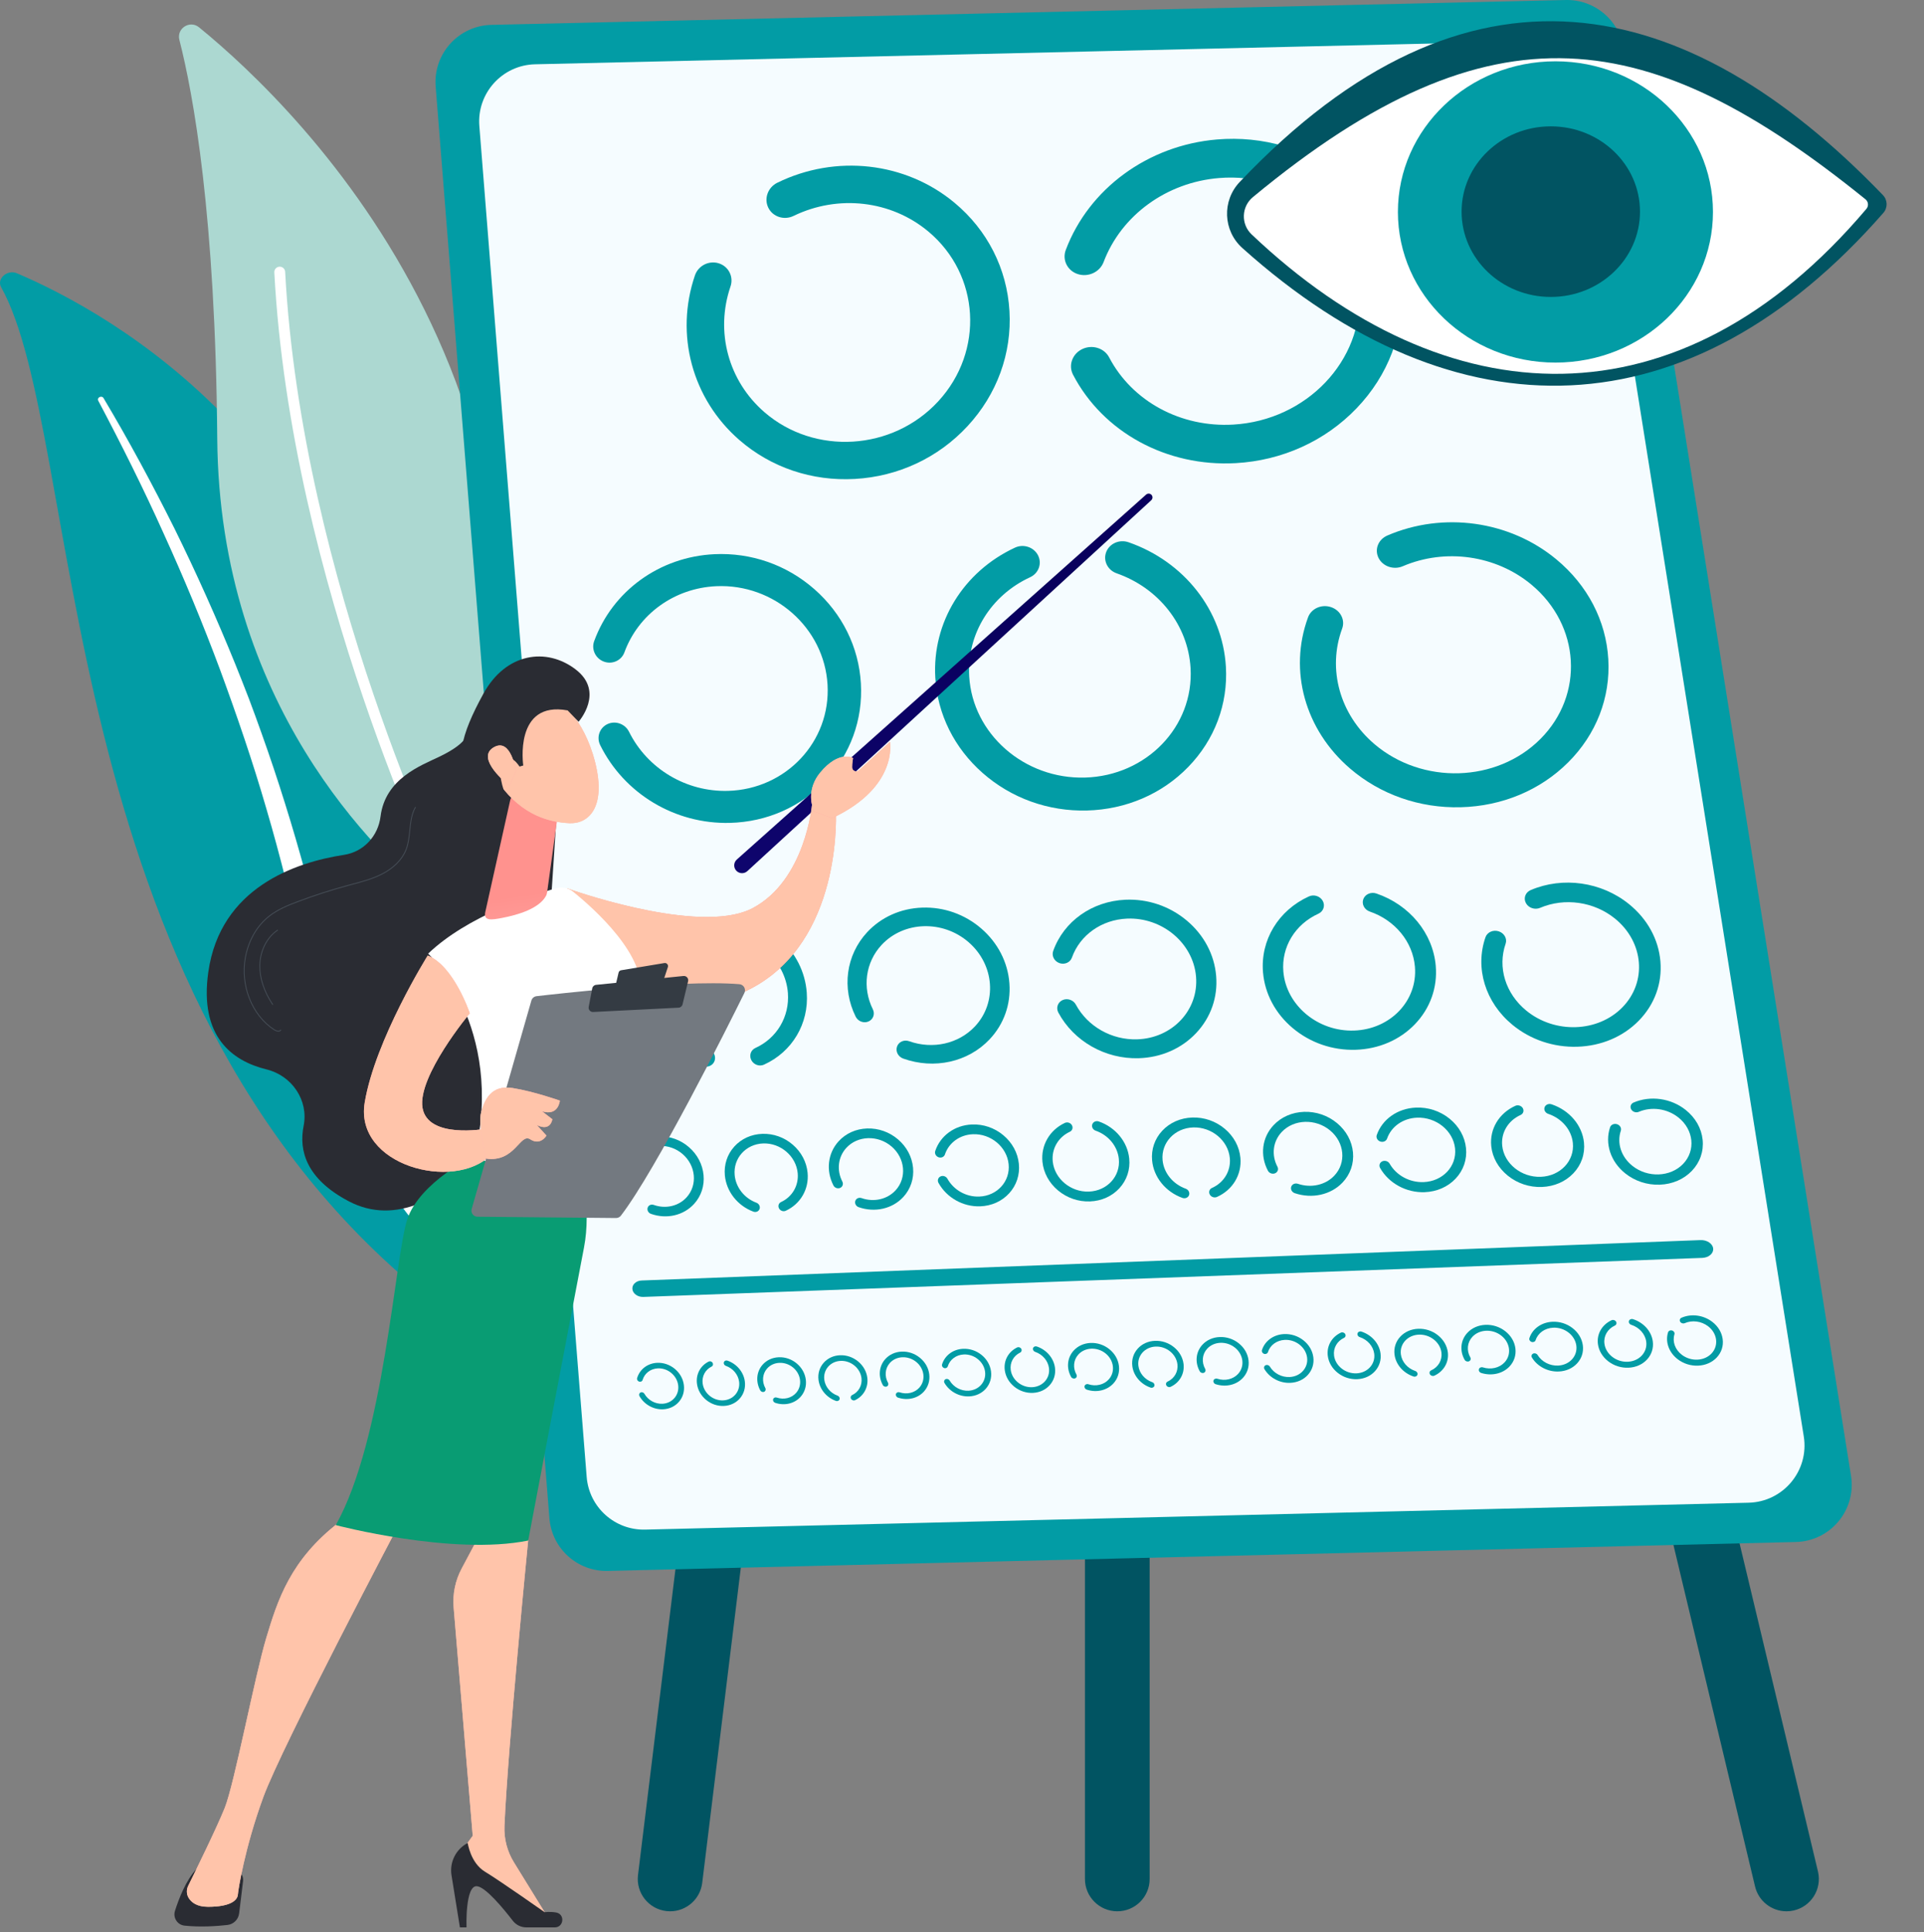
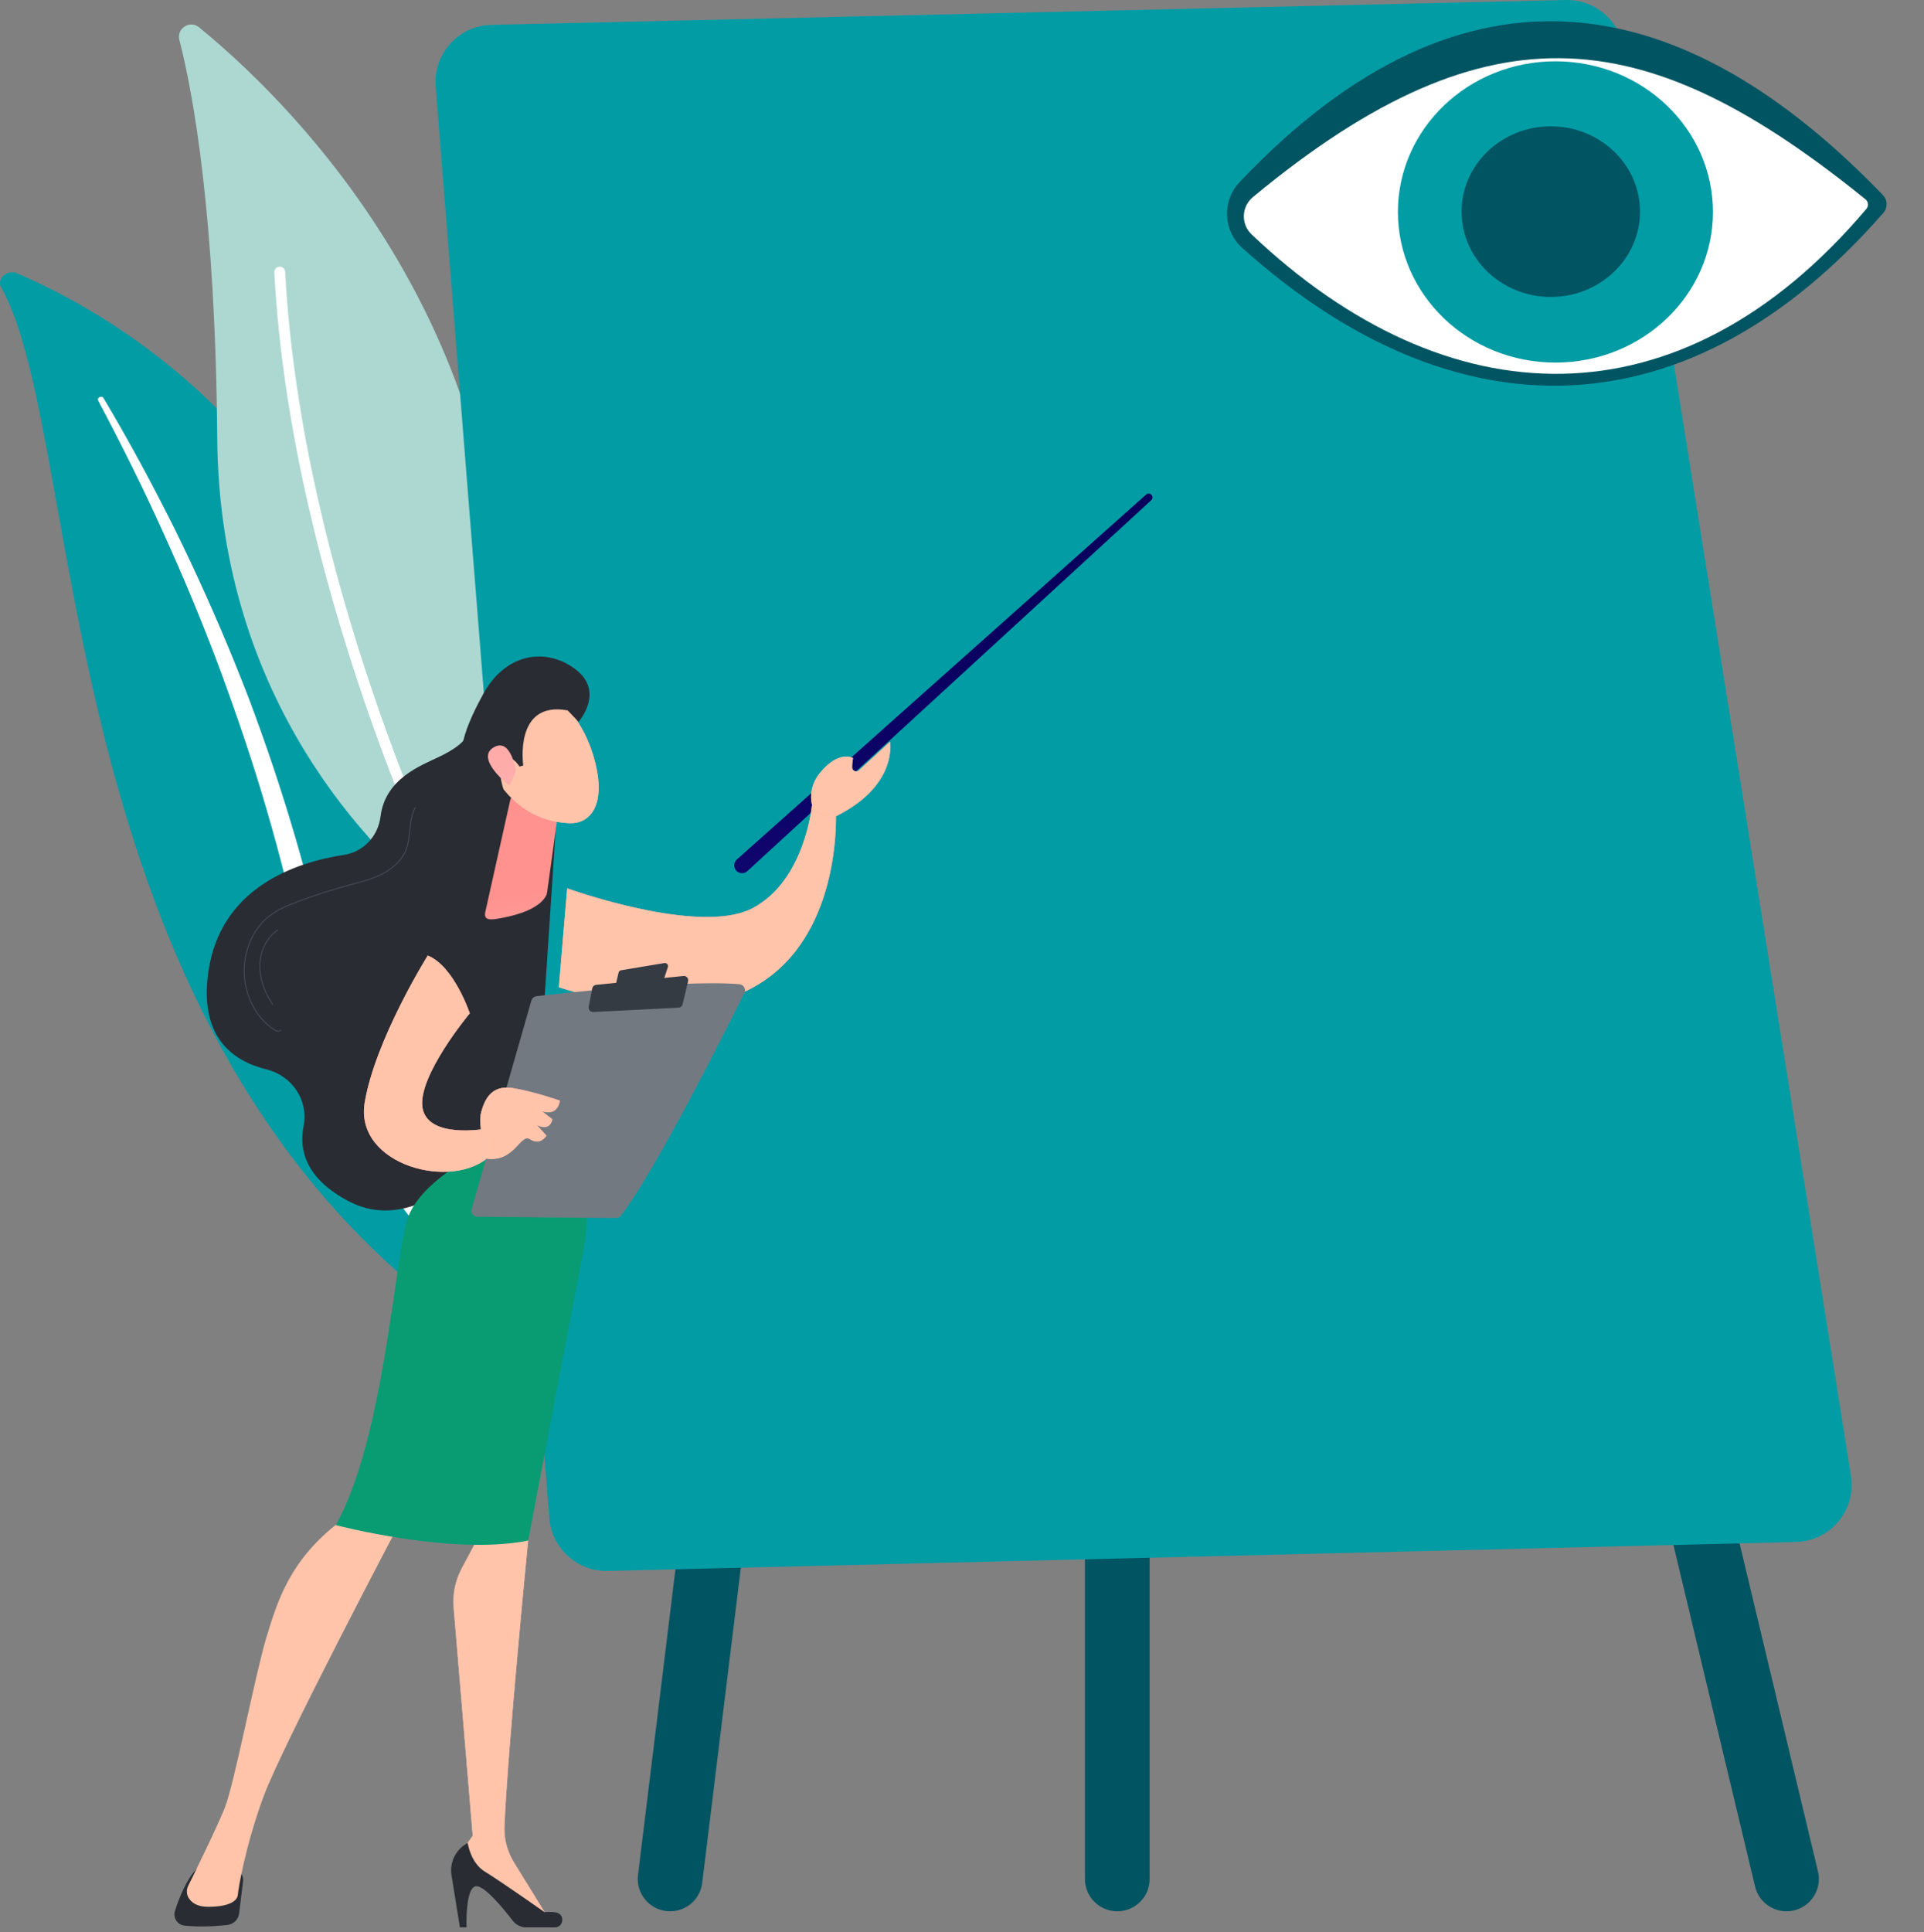
<svg xmlns="http://www.w3.org/2000/svg" width="245" height="246" viewBox="0 0 245 246" fill="none">
  <rect x="0" y="0" width="245" height="246" fill="#808080" stroke="none" />
  <g clip-path="url(#clip0_6865_478830)">
    <path d="M0.142 36.557C-0.453 35.492 0.938 34.274 2.151 34.79C14.466 40.036 45.426 57.434 51.564 101.534C59.265 156.864 77.658 172.605 97.029 179.879C97.029 179.879 73.484 180.58 54.041 164.831C6.301 126.163 10.725 55.499 0.142 36.557Z" fill="#029CA5" />
    <path d="M12.501 50.996C15.445 56.56 18.259 62.181 20.827 67.9C23.43 73.605 25.828 79.39 28.014 85.246C30.172 91.112 32.201 97.022 33.935 103.017C35.701 109.004 37.166 115.071 38.612 121.17C40.098 127.254 41.554 133.394 43.741 139.372C45.916 145.339 48.958 151.117 53.151 156.15C54.198 157.403 55.277 158.643 56.432 159.809C57.563 160.996 58.757 162.135 59.975 163.252C62.426 165.476 65.062 167.549 67.876 169.428C73.516 173.172 79.868 176.108 86.544 178.222C87.246 178.444 88.066 178.106 88.373 177.467C88.675 176.839 88.371 176.155 87.695 175.919L87.691 175.918C86.087 175.362 84.494 174.79 82.942 174.155C82.158 173.849 81.394 173.512 80.622 173.188C79.868 172.838 79.095 172.515 78.356 172.143C75.365 170.704 72.511 169.073 69.823 167.254C64.432 163.645 59.689 159.262 55.673 154.461C53.697 152.038 51.938 149.476 50.42 146.787C48.904 144.098 47.63 141.285 46.544 138.393C44.369 132.606 42.87 126.543 41.334 120.472C39.79 114.401 38.189 108.314 36.3 102.314C35.366 99.312 34.369 96.328 33.309 93.366C32.79 91.882 32.237 90.409 31.688 88.936C31.121 87.468 30.546 86.004 29.957 84.545C27.587 78.713 25.01 72.964 22.224 67.307C19.406 61.665 16.414 56.102 13.173 50.668C13.08 50.513 12.856 50.463 12.673 50.557C12.495 50.649 12.42 50.843 12.501 50.996Z" fill="white" />
    <path d="M59.534 113.622C59.037 115.32 56.965 115.959 55.582 114.853C47.949 108.756 27.93 89.564 27.664 55.858C27.44 27.395 24.611 11.982 22.841 5.074C22.467 3.613 24.177 2.524 25.346 3.478C38.247 13.994 77.57 52.085 59.534 113.622Z" fill="#ACD8D1" />
    <path d="M57.142 113.786C57.108 113.812 57.069 113.836 57.029 113.856C56.686 114.024 56.272 113.882 56.103 113.539C55.913 113.151 37.031 74.243 34.931 34.681C34.911 34.3 35.203 33.975 35.585 33.954C35.966 33.934 36.292 34.226 36.312 34.608C38.398 73.882 57.157 112.546 57.346 112.932C57.493 113.233 57.401 113.591 57.142 113.786Z" fill="white" />
    <path d="M85.336 243.345C85.179 243.345 85.02 243.336 84.861 243.318C82.6 243.059 80.979 241.017 81.238 238.758L107.098 27.628C107.357 25.371 109.404 23.753 111.66 24.009C113.921 24.268 115.542 26.31 115.283 28.569L89.423 239.699C89.182 241.797 87.401 243.345 85.336 243.345Z" fill="#015462" />
    <path d="M227.489 243.346C225.603 243.346 223.902 242.044 223.473 240.129L173.015 28.998C172.517 26.78 173.914 24.579 176.134 24.081C178.349 23.588 180.557 24.979 181.055 27.197L231.511 238.328C232.009 240.546 230.613 242.747 228.393 243.245C228.09 243.312 227.787 243.346 227.489 243.346Z" fill="#015462" />
    <path d="M142.276 243.345C140.001 243.345 138.156 241.501 138.156 239.229V141.978C138.156 139.706 140.001 137.862 142.276 137.862C144.551 137.862 146.395 139.706 146.395 141.978V239.229C146.395 241.502 144.551 243.345 142.276 243.345Z" fill="#015462" />
    <path d="M55.477 11.025L69.961 193.306C70.267 197.161 73.536 200.105 77.406 200.011L228.685 196.325C233.095 196.217 236.4 192.251 235.707 187.898L206.745 6.138C206.172 2.539 203.024 -0.083 199.377 0.002L62.575 3.167C58.389 3.264 55.145 6.855 55.477 11.025Z" fill="#029CA5" />
-     <path d="M68.137 8.184L194.998 5.25C198.645 5.165 201.792 7.787 202.366 11.386L229.693 182.897C230.386 187.25 227.081 191.216 222.671 191.324L82.152 194.748C78.282 194.842 75.013 191.899 74.707 188.043L61.039 16.042C60.708 11.872 63.951 8.281 68.137 8.184Z" fill="#F5FCFF" />
    <path d="M157.353 58.966C163.26 58.637 168.733 56.163 172.742 51.986C176.775 47.783 178.826 42.379 178.499 36.789C178.172 31.2 175.508 26.128 171.02 22.526C166.558 18.945 160.843 17.259 154.946 17.76C146.166 18.506 138.648 24.035 135.715 31.823C135.236 33.094 135.922 34.47 137.249 34.897C138.578 35.326 140.048 34.641 140.531 33.365C142.78 27.418 148.533 23.214 155.234 22.668C164.529 21.911 172.598 28.411 173.111 37.168C173.623 45.925 166.376 53.505 157.067 54.057C150.357 54.455 144.161 51.09 141.239 45.506C140.612 44.309 139.075 43.836 137.806 44.447C136.54 45.058 136.02 46.518 136.642 47.712C140.456 55.026 148.557 59.458 157.353 58.966Z" fill="#029CA5" />
    <path d="M94.148 56.02C98.175 59.519 103.394 61.287 108.861 60.978C114.372 60.668 119.471 58.287 123.203 54.259C126.955 50.208 128.858 44.995 128.543 39.598C128.228 34.202 125.737 29.301 121.545 25.813C115.283 20.603 106.42 19.63 98.99 23.262C97.782 23.853 97.264 25.275 97.832 26.44C98.4 27.606 99.843 28.076 101.054 27.489C106.724 24.739 113.467 25.505 118.219 29.48C124.789 34.975 125.357 44.714 119.479 51.093C113.653 57.414 103.724 57.997 97.352 52.487C92.741 48.502 91.05 42.23 93.022 36.474C93.447 35.236 92.775 33.913 91.521 33.523C90.271 33.134 88.916 33.822 88.494 35.057C85.924 42.588 88.131 50.791 94.148 56.02Z" fill="#029CA5" />
    <path d="M119.099 86.269C119.37 90.918 121.508 95.229 125.132 98.419C128.772 101.623 133.485 103.322 138.415 103.193C143.375 103.062 147.959 101.097 151.31 97.647C154.675 94.183 156.382 89.648 156.104 84.891C155.687 77.734 150.801 71.505 143.707 69.039C142.551 68.637 141.278 69.197 140.861 70.289C140.445 71.38 141.041 72.591 142.194 72.995C147.583 74.883 151.288 79.622 151.605 85.059C152.04 92.519 145.982 98.773 138.17 98.999C130.433 99.222 123.845 93.439 123.418 86.109C123.106 80.766 126.142 75.818 131.178 73.491C132.264 72.989 132.712 71.737 132.176 70.695C131.641 69.655 130.327 69.221 129.244 69.725C122.656 72.789 118.691 79.275 119.099 86.269Z" fill="#029CA5" />
    <path d="M92.955 104.769C97.638 104.648 101.962 102.743 105.119 99.395C108.29 96.033 109.893 91.631 109.624 87.01C109.355 82.389 107.246 78.125 103.699 75.011C100.166 71.912 95.64 70.335 90.964 70.56C83.981 70.895 77.991 75.247 75.66 81.631C75.279 82.675 75.83 83.839 76.892 84.234C77.955 84.63 79.128 84.104 79.511 83.059C81.296 78.188 85.874 74.877 91.201 74.635C98.568 74.3 104.956 79.921 105.378 87.167C105.8 94.413 100.092 100.482 92.717 100.693C87.386 100.846 82.442 97.888 80.1 93.168C79.597 92.156 78.368 91.719 77.355 92.191C76.344 92.663 75.93 93.863 76.43 94.874C79.492 101.059 85.962 104.951 92.955 104.769Z" fill="#029CA5" />
    <path d="M171.937 97.867C175.788 101.164 180.781 102.912 186.008 102.777C191.267 102.642 196.132 100.617 199.691 97.062C203.267 93.492 205.084 88.821 204.798 83.921C204.511 79.022 202.155 74.504 198.178 71.212C192.229 66.286 183.775 65.118 176.659 68.183C175.5 68.683 175.001 69.961 175.543 71.039C176.085 72.118 177.464 72.591 178.626 72.093C184.053 69.771 190.488 70.679 195.007 74.434C201.244 79.618 201.762 88.465 196.156 94.085C190.59 99.665 181.106 99.927 175.019 94.737C170.609 90.976 169.001 85.213 170.908 80.027C171.319 78.911 170.677 77.687 169.475 77.294C168.275 76.901 166.972 77.486 166.564 78.6C164.073 85.389 166.173 92.933 171.937 97.867Z" fill="#029CA5" />
    <path d="M160.831 123.798C161.06 126.521 162.404 129.043 164.621 130.902C166.845 132.767 169.683 133.746 172.616 133.656C175.561 133.566 178.249 132.408 180.181 130.395C182.118 128.376 183.058 125.742 182.827 122.983C182.478 118.83 179.505 115.208 175.272 113.761C174.581 113.525 173.833 113.848 173.601 114.483C173.37 115.117 173.741 115.823 174.431 116.06C177.651 117.165 179.91 119.922 180.175 123.081C180.538 127.413 177.044 131.061 172.411 131.21C167.803 131.359 163.78 127.991 163.421 123.702C163.159 120.577 164.906 117.685 167.883 116.332C168.524 116.041 168.773 115.311 168.439 114.703C168.105 114.094 167.315 113.839 166.674 114.131C162.775 115.909 160.487 119.701 160.831 123.798Z" fill="#029CA5" />
    <path d="M145.011 134.73C147.857 134.643 150.452 133.507 152.316 131.529C154.186 129.546 155.091 126.959 154.863 124.246C154.635 121.533 153.302 119.028 151.114 117.196C148.93 115.367 146.161 114.431 143.318 114.553C139.061 114.738 135.454 117.302 134.112 121.079C133.892 121.697 134.247 122.387 134.904 122.621C135.562 122.855 136.275 122.544 136.495 121.925C137.52 119.045 140.274 117.093 143.52 116.957C147.995 116.77 151.944 120.082 152.302 124.341C152.659 128.599 149.288 132.182 144.81 132.326C141.562 132.43 138.498 130.694 136.998 127.906C136.676 127.308 135.917 127.051 135.301 127.332C134.687 127.612 134.449 128.325 134.77 128.922C136.734 132.578 140.749 134.86 145.011 134.73Z" fill="#029CA5" />
    <path d="M192.582 130.47C194.88 132.366 197.816 133.361 200.852 133.268C203.899 133.175 206.683 131.998 208.685 129.949C210.693 127.894 211.671 125.214 211.435 122.406C211.199 119.598 209.778 117.007 207.438 115.112C203.93 112.271 199.01 111.577 194.913 113.326C194.243 113.612 193.971 114.349 194.303 114.972C194.634 115.596 195.446 115.871 196.115 115.586C199.24 114.258 202.985 114.792 205.653 116.957C209.327 119.939 209.754 125.013 206.602 128.245C203.463 131.465 197.96 131.638 194.337 128.655C191.704 126.488 190.68 123.157 191.722 120.158C191.947 119.513 191.553 118.805 190.844 118.576C190.136 118.348 189.382 118.686 189.158 119.329C187.795 123.26 189.136 127.626 192.582 130.47Z" fill="#029CA5" />
    <path d="M82.808 126.923C82.616 124.331 83.458 121.862 85.184 119.968C86.914 118.069 89.326 116.972 91.981 116.882C94.646 116.791 97.234 117.725 99.267 119.514C101.305 121.309 102.537 123.744 102.731 126.37C103.025 130.321 100.879 133.927 97.28 135.553C96.692 135.818 95.972 135.558 95.671 134.972C95.37 134.385 95.6 133.694 96.188 133.428C98.924 132.188 100.554 129.442 100.331 126.437C100.026 122.315 96.349 119.073 92.154 119.208C87.983 119.344 84.852 122.775 85.155 126.857C85.376 129.832 87.373 132.465 90.252 133.566C90.871 133.803 91.203 134.479 90.991 135.075C90.778 135.671 90.105 135.961 89.485 135.724C85.713 134.276 83.098 130.823 82.808 126.923Z" fill="#029CA5" />
    <path d="M110.414 118.7C112.203 116.769 114.697 115.651 117.441 115.557C120.194 115.462 122.868 116.41 124.966 118.227C127.069 120.049 128.339 122.524 128.536 125.194C128.734 127.863 127.836 130.399 126.01 132.331C123.272 135.23 118.953 136.184 115.013 134.776C114.37 134.546 114.017 133.866 114.224 133.256C114.431 132.646 115.12 132.337 115.764 132.566C118.767 133.633 122.055 132.902 124.137 130.693C127.003 127.652 126.645 122.829 123.343 119.961C120.053 117.104 115.08 117.27 112.258 120.31C110.208 122.518 109.773 125.732 111.148 128.505C111.444 129.102 111.193 129.796 110.589 130.055C109.985 130.313 109.258 130.04 108.963 129.444C107.162 125.808 107.73 121.597 110.414 118.7Z" fill="#029CA5" />
    <path d="M189.894 145.926C190.042 147.371 190.792 148.707 192.006 149.689C193.221 150.671 194.758 151.182 196.334 151.124C197.913 151.067 199.342 150.447 200.356 149.378C201.372 148.308 201.85 146.917 201.701 145.461C201.476 143.272 199.855 141.363 197.576 140.599C197.203 140.473 196.805 140.645 196.687 140.98C196.568 141.316 196.774 141.689 197.146 141.814C198.881 142.397 200.114 143.851 200.285 145.517C200.519 147.804 198.684 149.738 196.2 149.831C193.724 149.922 191.524 148.145 191.29 145.871C191.121 144.213 192.038 142.678 193.63 141.959C193.972 141.805 194.099 141.419 193.914 141.096C193.729 140.774 193.301 140.639 192.959 140.793C190.873 141.738 189.67 143.751 189.894 145.926Z" fill="#029CA5" />
    <path d="M181.408 151.786C182.96 151.729 184.365 151.115 185.361 150.056C186.359 148.996 186.827 147.617 186.679 146.173C186.531 144.731 185.785 143.399 184.579 142.425C183.373 141.452 181.856 140.953 180.304 141.019C177.976 141.118 176.018 142.49 175.314 144.513C175.199 144.844 175.4 145.213 175.763 145.337C176.126 145.461 176.514 145.294 176.63 144.962C177.168 143.42 178.66 142.376 180.435 142.302C182.876 142.2 185.055 143.962 185.287 146.228C185.519 148.495 183.716 150.413 181.274 150.503C179.498 150.569 177.805 149.65 176.957 148.162C176.776 147.843 176.356 147.706 176.02 147.858C175.685 148.01 175.561 148.392 175.743 148.711C176.856 150.662 179.077 151.87 181.408 151.786Z" fill="#029CA5" />
    <path d="M206.947 149.386C208.183 150.376 209.746 150.891 211.349 150.833C212.954 150.775 214.408 150.15 215.441 149.071C216.475 147.992 216.962 146.588 216.812 145.121C216.661 143.653 215.891 142.299 214.645 141.309C212.772 139.821 210.172 139.456 208.021 140.373C207.669 140.522 207.532 140.909 207.713 141.237C207.895 141.565 208.326 141.709 208.678 141.558C210.318 140.861 212.298 141.141 213.723 142.275C215.681 143.833 215.954 146.487 214.328 148.185C212.707 149.879 209.804 149.985 207.858 148.427C206.442 147.293 205.868 145.542 206.393 143.964C206.506 143.625 206.29 143.253 205.912 143.133C205.533 143.013 205.135 143.191 205.023 143.53C204.337 145.601 205.091 147.898 206.947 149.386Z" fill="#029CA5" />
    <path d="M146.709 147.751C146.579 146.34 147.037 144.995 148.001 143.963C148.966 142.93 150.322 142.333 151.822 142.283C153.324 142.232 154.79 142.737 155.948 143.704C157.108 144.673 157.819 145.989 157.951 147.408C158.148 149.544 156.974 151.502 154.964 152.395C154.635 152.541 154.228 152.402 154.053 152.086C153.878 151.769 154.002 151.394 154.331 151.248C155.861 150.567 156.754 149.076 156.604 147.449C156.398 145.219 154.303 143.467 151.939 143.544C149.582 143.622 147.836 145.49 148.042 147.709C148.191 149.327 149.345 150.752 150.983 151.342C151.335 151.468 151.528 151.835 151.413 152.159C151.298 152.483 150.919 152.643 150.567 152.516C148.418 151.743 146.906 149.873 146.709 147.751Z" fill="#029CA5" />
-     <path d="M162.175 143.256C163.157 142.213 164.536 141.611 166.061 141.559C167.588 141.508 169.078 142.016 170.254 142.991C171.433 143.968 172.155 145.295 172.287 146.726C172.419 148.157 171.945 149.52 170.954 150.563C169.464 152.128 167.077 152.658 164.875 151.914C164.514 151.792 164.313 151.427 164.422 151.097C164.533 150.768 164.914 150.599 165.274 150.721C166.953 151.287 168.771 150.882 169.904 149.689C171.462 148.049 171.223 145.461 169.371 143.924C167.523 142.391 164.762 142.483 163.216 144.122C162.091 145.315 161.876 147.05 162.667 148.544C162.837 148.864 162.704 149.239 162.369 149.381C162.034 149.522 161.625 149.377 161.455 149.056C160.418 147.097 160.7 144.822 162.175 143.256Z" fill="#029CA5" />
    <path d="M80.397 146.293C81.284 145.301 82.533 144.729 83.917 144.683C85.302 144.637 86.657 145.123 87.729 146.054C88.803 146.986 89.463 148.251 89.59 149.614C89.716 150.977 89.292 152.275 88.397 153.266C87.051 154.755 84.888 155.256 82.885 154.544C82.558 154.427 82.373 154.079 82.471 153.766C82.57 153.452 82.915 153.292 83.242 153.408C84.768 153.949 86.416 153.567 87.439 152.432C88.846 150.872 88.618 148.407 86.931 146.941C85.247 145.479 82.742 145.561 81.346 147.12C80.33 148.255 80.142 149.907 80.867 151.331C81.022 151.637 80.902 151.994 80.6 152.128C80.296 152.262 79.924 152.123 79.768 151.817C78.818 149.949 79.064 147.782 80.397 146.293Z" fill="#029CA5" />
    <path d="M132.745 147.928C132.888 149.326 133.593 150.62 134.733 151.57C135.874 152.521 137.314 153.017 138.789 152.963C140.267 152.909 141.602 152.312 142.548 151.279C143.495 150.245 143.938 148.9 143.794 147.493C143.577 145.375 142.054 143.526 139.92 142.784C139.571 142.664 139.198 142.828 139.089 143.152C138.979 143.477 139.172 143.837 139.521 143.959C141.147 144.525 142.305 145.933 142.47 147.545C142.697 149.757 140.986 151.626 138.661 151.712C136.344 151.798 134.279 150.077 134.055 147.877C133.89 146.273 134.745 144.789 136.232 144.096C136.552 143.948 136.67 143.574 136.496 143.262C136.321 142.95 135.92 142.818 135.6 142.968C133.649 143.877 132.53 145.824 132.745 147.928Z" fill="#029CA5" />
    <path d="M124.821 153.587C126.274 153.534 127.587 152.942 128.517 151.918C129.448 150.893 129.882 149.559 129.739 148.163C129.597 146.767 128.893 145.478 127.761 144.534C126.63 143.591 125.207 143.106 123.755 143.169C121.574 143.262 119.746 144.587 119.092 146.543C118.985 146.863 119.175 147.22 119.516 147.341C119.857 147.462 120.22 147.3 120.327 146.98C120.826 145.488 122.22 144.479 123.882 144.409C126.167 144.314 128.213 146.021 128.437 148.214C128.662 150.408 126.98 152.261 124.694 152.346C123.031 152.408 121.443 151.516 120.644 150.076C120.473 149.766 120.079 149.634 119.765 149.781C119.452 149.927 119.336 150.297 119.507 150.606C120.555 152.496 122.639 153.667 124.821 153.587Z" fill="#029CA5" />
    <path d="M92.303 149.647C92.177 148.281 92.602 146.98 93.503 145.982C94.404 144.983 95.674 144.407 97.08 144.36C98.488 144.313 99.864 144.803 100.952 145.741C102.041 146.68 102.712 147.954 102.84 149.328C103.032 151.396 101.937 153.29 100.056 154.153C99.749 154.293 99.366 154.159 99.2 153.852C99.036 153.545 99.151 153.181 99.459 153.041C100.891 152.383 101.723 150.94 101.578 149.366C101.377 147.207 99.408 145.509 97.194 145.581C94.984 145.654 93.353 147.46 93.552 149.609C93.697 151.176 94.782 152.556 96.32 153.128C96.65 153.251 96.832 153.606 96.725 153.92C96.618 154.233 96.264 154.388 95.933 154.265C93.917 153.514 92.494 151.702 92.303 149.647Z" fill="#029CA5" />
    <path d="M106.784 145.313C107.7 144.305 108.991 143.723 110.419 143.676C111.85 143.628 113.248 144.121 114.353 145.066C115.46 146.012 116.14 147.296 116.268 148.682C116.396 150.067 115.956 151.386 115.031 152.394C113.64 153.908 111.405 154.418 109.339 153.695C109.002 153.577 108.811 153.223 108.913 152.905C109.015 152.586 109.372 152.423 109.71 152.541C111.284 153.091 112.986 152.701 114.045 151.548C115.5 149.963 115.267 147.458 113.529 145.969C111.793 144.484 109.206 144.569 107.763 146.154C106.712 147.308 106.516 148.986 107.261 150.433C107.422 150.744 107.297 151.107 106.984 151.243C106.671 151.38 106.287 151.238 106.127 150.928C105.15 149.029 105.406 146.826 106.784 145.313Z" fill="#029CA5" />
    <path d="M203.478 171.122C203.589 171.97 204.056 172.75 204.792 173.32C205.529 173.889 206.449 174.179 207.382 174.135C208.316 174.092 209.151 173.72 209.734 173.087C210.317 172.454 210.577 171.635 210.465 170.783C210.297 169.502 209.308 168.391 207.947 167.955C207.725 167.884 207.492 167.985 207.427 168.183C207.363 168.38 207.49 168.598 207.713 168.67C208.749 169.003 209.502 169.849 209.63 170.824C209.805 172.163 208.751 173.308 207.282 173.377C205.815 173.446 204.481 172.416 204.307 171.082C204.179 170.109 204.699 169.203 205.631 168.773C205.831 168.681 205.901 168.453 205.786 168.265C205.671 168.078 205.415 168 205.214 168.092C203.992 168.657 203.311 169.845 203.478 171.122Z" fill="#029CA5" />
    <path d="M198.506 174.618C199.43 174.576 200.257 174.206 200.834 173.576C201.411 172.947 201.667 172.133 201.556 171.285C201.444 170.437 200.979 169.659 200.245 169.092C199.513 168.526 198.6 168.24 197.676 168.286C196.288 168.356 195.14 169.174 194.751 170.37C194.687 170.565 194.813 170.782 195.033 170.853C195.252 170.924 195.482 170.823 195.545 170.628C195.842 169.717 196.717 169.093 197.775 169.041C199.228 168.969 200.554 169.993 200.729 171.325C200.904 172.657 199.861 173.796 198.407 173.864C197.349 173.913 196.323 173.382 195.792 172.511C195.678 172.324 195.425 172.246 195.228 172.338C195.029 172.429 194.961 172.655 195.075 172.842C195.771 173.986 197.117 174.684 198.506 174.618Z" fill="#029CA5" />
    <path d="M213.632 173.052C214.376 173.624 215.305 173.915 216.247 173.872C217.191 173.828 218.035 173.454 218.624 172.818C219.213 172.182 219.477 171.359 219.364 170.503C219.252 169.647 218.778 168.861 218.03 168.289C216.906 167.429 215.371 167.227 214.12 167.774C213.915 167.864 213.84 168.091 213.953 168.281C214.065 168.472 214.322 168.554 214.527 168.465C215.481 168.049 216.65 168.203 217.507 168.858C218.682 169.758 218.885 171.305 217.959 172.307C217.034 173.307 215.328 173.387 214.157 172.487C213.304 171.831 212.937 170.81 213.221 169.884C213.282 169.684 213.149 169.468 212.924 169.4C212.699 169.332 212.467 169.438 212.406 169.638C212.032 170.851 212.514 172.191 213.632 173.052Z" fill="#029CA5" />
    <path d="M177.576 172.448C177.475 171.612 177.732 170.812 178.299 170.195C178.868 169.577 179.679 169.216 180.584 169.178C181.491 169.141 182.384 169.432 183.098 169.998C183.813 170.565 184.263 171.34 184.365 172.18C184.517 173.443 183.841 174.609 182.642 175.151C182.446 175.239 182.197 175.159 182.086 174.973C181.976 174.786 182.046 174.564 182.241 174.475C183.154 174.062 183.669 173.173 183.553 172.212C183.393 170.893 182.101 169.867 180.675 169.925C179.25 169.983 178.224 171.101 178.382 172.416C178.498 173.375 179.218 174.213 180.219 174.552C180.434 174.625 180.557 174.841 180.492 175.034C180.428 175.227 180.202 175.325 179.987 175.251C178.674 174.807 177.728 173.706 177.576 172.448Z" fill="#029CA5" />
    <path d="M186.848 169.699C187.421 169.078 188.241 168.715 189.157 168.677C190.073 168.639 190.974 168.932 191.695 169.5C192.416 170.07 192.87 170.849 192.972 171.692C193.074 172.535 192.812 173.342 192.235 173.964C191.366 174.898 189.942 175.226 188.608 174.8C188.39 174.731 188.263 174.516 188.324 174.32C188.385 174.125 188.611 174.023 188.829 174.093C189.846 174.416 190.931 174.166 191.591 173.454C192.499 172.477 192.315 170.951 191.181 170.056C190.048 169.161 188.392 169.229 187.488 170.206C186.831 170.917 186.729 171.944 187.228 172.822C187.335 173.011 187.261 173.234 187.062 173.319C186.863 173.404 186.615 173.321 186.507 173.132C185.851 171.981 185.985 170.633 186.848 169.699Z" fill="#029CA5" />
    <path d="M136.704 171.972C137.243 171.369 138.015 171.018 138.877 170.982C139.74 170.947 140.591 171.232 141.274 171.785C141.956 172.339 142.387 173.095 142.485 173.914C142.584 174.733 142.34 175.516 141.798 176.118C140.982 177.024 139.641 177.341 138.381 176.926C138.175 176.858 138.054 176.65 138.111 176.46C138.168 176.27 138.381 176.171 138.587 176.239C139.547 176.555 140.569 176.313 141.189 175.623C142.041 174.675 141.862 173.194 140.79 172.323C139.719 171.453 138.158 171.517 137.309 172.464C136.691 173.153 136.599 174.151 137.072 175.004C137.174 175.187 137.105 175.403 136.918 175.485C136.73 175.568 136.496 175.486 136.394 175.304C135.772 174.185 135.894 172.877 136.704 171.972Z" fill="#029CA5" />
    <path d="M169.08 172.638C169.189 173.469 169.639 174.235 170.349 174.793C171.059 175.352 171.943 175.637 172.839 175.595C173.736 175.553 174.539 175.189 175.096 174.569C175.655 173.949 175.903 173.147 175.793 172.313C175.629 171.056 174.676 169.968 173.367 169.538C173.153 169.468 172.93 169.568 172.868 169.761C172.806 169.954 172.93 170.168 173.144 170.238C174.14 170.565 174.866 171.395 174.991 172.352C175.163 173.664 174.153 174.785 172.742 174.852C171.333 174.918 170.048 173.907 169.877 172.599C169.752 171.645 170.249 170.757 171.145 170.337C171.337 170.247 171.403 170.024 171.292 169.84C171.18 169.656 170.935 169.579 170.743 169.67C169.568 170.222 168.915 171.387 169.08 172.638Z" fill="#029CA5" />
    <path d="M164.315 176.061C165.203 176.019 165.997 175.658 166.549 175.041C167.102 174.424 167.347 173.626 167.238 172.796C167.13 171.966 166.681 171.202 165.974 170.646C165.268 170.09 164.39 169.81 163.502 169.854C162.168 169.921 161.067 170.722 160.695 171.894C160.634 172.086 160.756 172.298 160.968 172.368C161.179 172.438 161.399 172.339 161.46 172.147C161.743 171.254 162.582 170.643 163.599 170.593C164.996 170.523 166.273 171.528 166.444 172.834C166.615 174.14 165.616 175.256 164.218 175.321C163.201 175.369 162.214 174.847 161.701 173.993C161.592 173.809 161.348 173.733 161.158 173.822C160.969 173.912 160.903 174.133 161.013 174.316C161.684 175.438 162.98 176.124 164.315 176.061Z" fill="#029CA5" />
    <path d="M144.186 173.917C144.086 173.097 144.331 172.313 144.876 171.708C145.421 171.102 146.199 170.749 147.07 170.713C147.942 170.677 148.801 170.963 149.49 171.519C150.178 172.075 150.612 172.835 150.712 173.659C150.862 174.897 150.214 176.04 149.062 176.57C148.874 176.657 148.635 176.579 148.528 176.396C148.421 176.212 148.487 175.994 148.676 175.907C149.552 175.503 150.046 174.632 149.932 173.689C149.775 172.395 148.531 171.389 147.159 171.445C145.79 171.501 144.804 172.596 144.961 173.886C145.075 174.825 145.769 175.648 146.733 175.981C146.94 176.052 147.057 176.264 146.996 176.453C146.935 176.643 146.717 176.737 146.511 176.666C145.246 176.23 144.335 175.15 144.186 173.917Z" fill="#029CA5" />
    <path d="M153.095 171.229C153.645 170.621 154.433 170.265 155.313 170.23C156.193 170.193 157.061 170.481 157.754 171.039C158.45 171.598 158.887 172.361 158.987 173.188C159.087 174.015 158.838 174.806 158.283 175.415C157.452 176.33 156.084 176.65 154.799 176.232C154.589 176.164 154.466 175.953 154.524 175.762C154.582 175.571 154.8 175.471 155.01 175.538C155.988 175.857 157.029 175.612 157.664 174.915C158.534 173.958 158.353 172.462 157.261 171.582C156.17 170.704 154.578 170.769 153.712 171.727C153.081 172.424 152.986 173.43 153.468 174.292C153.571 174.477 153.5 174.695 153.309 174.779C153.118 174.862 152.879 174.78 152.776 174.595C152.142 173.464 152.268 172.144 153.095 171.229Z" fill="#029CA5" />
    <path d="M97.096 173.767C97.608 173.179 98.343 172.837 99.164 172.803C99.987 172.769 100.799 173.048 101.451 173.589C102.103 174.131 102.515 174.869 102.613 175.669C102.71 176.469 102.479 177.232 101.964 177.82C101.189 178.703 99.912 179.011 98.709 178.605C98.513 178.539 98.397 178.335 98.45 178.149C98.504 177.964 98.707 177.868 98.903 177.935C99.82 178.243 100.792 178.009 101.382 177.336C102.191 176.411 102.016 174.966 100.992 174.114C99.968 173.264 98.48 173.325 97.674 174.248C97.087 174.921 97.001 175.894 97.455 176.727C97.553 176.906 97.487 177.117 97.309 177.197C97.131 177.278 96.907 177.198 96.809 177.019C96.214 175.926 96.326 174.65 97.096 173.767Z" fill="#029CA5" />
    <path d="M127.947 174.45C128.053 175.261 128.484 176.009 129.161 176.554C129.839 177.1 130.683 177.379 131.536 177.339C132.391 177.299 133.153 176.944 133.683 176.341C134.213 175.737 134.447 174.955 134.34 174.14C134.18 172.914 133.269 171.851 132.021 171.431C131.817 171.363 131.604 171.46 131.546 171.649C131.488 171.837 131.606 172.046 131.809 172.115C132.76 172.435 133.452 173.245 133.575 174.179C133.743 175.459 132.784 176.552 131.44 176.616C130.098 176.679 128.872 175.692 128.705 174.415C128.583 173.485 129.054 172.619 129.905 172.209C130.088 172.122 130.151 171.904 130.045 171.724C129.939 171.544 129.704 171.469 129.521 171.557C128.404 172.094 127.787 173.229 127.947 174.45Z" fill="#029CA5" />
    <path d="M123.421 177.786C124.267 177.747 125.022 177.394 125.547 176.793C126.071 176.191 126.302 175.414 126.196 174.603C126.09 173.793 125.66 173.047 124.985 172.503C124.31 171.961 123.473 171.685 122.627 171.728C121.356 171.792 120.31 172.572 119.96 173.715C119.903 173.902 120.019 174.109 120.22 174.178C120.421 174.246 120.631 174.15 120.688 173.963C120.955 173.092 121.753 172.497 122.721 172.449C124.052 172.383 125.271 173.366 125.438 174.639C125.605 175.914 124.656 177.001 123.325 177.064C122.356 177.11 121.414 176.6 120.924 175.765C120.819 175.586 120.587 175.511 120.406 175.598C120.225 175.685 120.164 175.901 120.27 176.08C120.913 177.176 122.149 177.846 123.421 177.786Z" fill="#029CA5" />
    <path d="M88.752 176.177C88.855 176.97 89.269 177.7 89.916 178.233C90.563 178.767 91.368 179.04 92.183 179.001C92.997 178.963 93.724 178.618 94.227 178.029C94.731 177.439 94.951 176.676 94.847 175.88C94.691 174.683 93.82 173.644 92.628 173.233C92.433 173.166 92.232 173.26 92.176 173.444C92.121 173.628 92.234 173.832 92.429 173.899C93.336 174.213 93.999 175.004 94.118 175.916C94.282 177.166 93.371 178.232 92.09 178.293C90.811 178.354 89.638 177.389 89.476 176.142C89.356 175.233 89.804 174.388 90.614 173.99C90.788 173.904 90.847 173.692 90.745 173.516C90.644 173.34 90.42 173.267 90.245 173.353C89.181 173.877 88.595 174.985 88.752 176.177Z" fill="#029CA5" />
    <path d="M84.442 179.43C85.249 179.393 85.968 179.048 86.467 178.462C86.966 177.876 87.184 177.117 87.08 176.324C86.977 175.533 86.564 174.804 85.919 174.273C85.275 173.743 84.476 173.473 83.669 173.513C82.457 173.574 81.462 174.335 81.131 175.451C81.077 175.634 81.188 175.837 81.38 175.904C81.573 175.971 81.772 175.878 81.827 175.694C82.079 174.844 82.838 174.264 83.761 174.218C85.03 174.154 86.196 175.115 86.359 176.359C86.522 177.603 85.62 178.665 84.35 178.724C83.426 178.768 82.527 178.269 82.057 177.454C81.956 177.279 81.734 177.205 81.561 177.29C81.389 177.376 81.332 177.586 81.432 177.761C82.048 178.832 83.229 179.488 84.442 179.43Z" fill="#029CA5" />
    <path d="M104.225 175.673C104.128 174.873 104.359 174.107 104.876 173.518C105.392 172.927 106.135 172.583 106.965 172.549C107.796 172.515 108.616 172.795 109.273 173.339C109.931 173.883 110.347 174.625 110.444 175.428C110.59 176.637 109.976 177.752 108.88 178.269C108.701 178.353 108.473 178.276 108.37 178.097C108.268 177.918 108.33 177.705 108.51 177.621C109.344 177.227 109.811 176.378 109.7 175.458C109.547 174.195 108.358 173.211 107.051 173.265C105.747 173.318 104.81 174.386 104.963 175.645C105.074 176.563 105.739 177.366 106.657 177.692C106.854 177.763 106.968 177.969 106.909 178.154C106.851 178.338 106.644 178.431 106.446 178.362C105.243 177.932 104.371 176.877 104.225 175.673Z" fill="#029CA5" />
    <path d="M112.712 173.059C113.235 172.466 113.984 172.12 114.822 172.085C115.661 172.05 116.488 172.332 117.151 172.878C117.815 173.424 118.235 174.17 118.332 174.977C118.43 175.784 118.194 176.556 117.668 177.149C116.878 178.041 115.575 178.352 114.351 177.942C114.151 177.876 114.032 177.669 114.087 177.483C114.142 177.296 114.349 177.199 114.549 177.266C115.482 177.577 116.474 177.34 117.076 176.66C117.903 175.727 117.726 174.267 116.682 173.407C115.64 172.549 114.123 172.611 113.301 173.545C112.702 174.225 112.613 175.206 113.075 176.048C113.174 176.229 113.107 176.442 112.926 176.523C112.744 176.604 112.516 176.524 112.417 176.343C111.811 175.239 111.927 173.951 112.712 173.059Z" fill="#029CA5" />
    <path d="M81.916 165.123L216.756 160.154C217.589 160.123 218.215 159.59 218.153 158.964C218.092 158.338 217.367 157.856 216.533 157.888L81.71 163.031C81 163.058 80.471 163.548 80.528 164.125C80.584 164.703 81.206 165.149 81.916 165.123Z" fill="#029CA5" />
    <path d="M239.829 27.099C215.233 55.229 185.465 56.04 158.198 31.577C155.738 29.37 155.588 25.569 157.861 23.172C186.88 -7.423 214.795 -1.1 239.774 24.843C240.373 25.467 240.399 26.447 239.829 27.099Z" fill="#015462" />
    <path d="M237.664 26.596C213.896 54.678 184.23 53.418 159.378 29.844C157.998 28.535 158.076 26.311 159.541 25.097C190.175 -0.274 210.21 3.286 237.546 25.372C237.921 25.675 237.975 26.229 237.664 26.596Z" fill="white" />
    <path d="M198.067 46.165C209.145 46.165 218.126 37.578 218.126 26.985C218.126 16.392 209.145 7.805 198.067 7.805C186.989 7.805 178.008 16.392 178.008 26.985C178.008 37.578 186.989 46.165 198.067 46.165Z" fill="#029CA5" />
    <path d="M197.476 37.806C203.749 37.806 208.835 32.944 208.835 26.946C208.835 20.948 203.749 16.086 197.476 16.086C191.203 16.086 186.117 20.948 186.117 26.946C186.117 32.944 191.203 37.806 197.476 37.806Z" fill="#015462" />
    <path d="M93.794 110.892C93.376 110.485 93.395 109.808 93.836 109.425L145.948 62.968C146.094 62.838 146.304 62.809 146.48 62.893C146.79 63.041 146.853 63.455 146.6 63.688L95.165 110.911C94.775 111.268 94.174 111.26 93.794 110.892Z" fill="url(#paint0_linear_6865_478830)" />
    <path d="M72.226 113.104C72.226 113.104 87.658 118.687 94.9 116.042C95.225 115.923 95.534 115.79 95.823 115.637C102.573 112.075 103.4 102.44 103.4 102.44L106.431 103.04C106.431 103.04 107.42 118.534 96.793 125.193C91.564 128.469 83.522 129.606 71.164 125.701L72.226 113.104Z" fill="url(#paint1_linear_6865_478830)" />
    <path d="M72.226 113.104C72.226 113.104 87.658 118.687 94.9 116.042C95.225 115.923 95.534 115.79 95.823 115.637C102.573 112.075 103.4 102.44 103.4 102.44L106.431 103.04C106.431 103.04 107.42 118.534 96.793 125.193C91.564 128.469 83.522 129.606 71.164 125.701L72.226 113.104Z" fill="#FFC4AA" />
    <path d="M103.552 103.281L103.398 102.441C103.398 102.441 102.767 100.39 104.438 98.37C106.856 95.451 108.625 96.524 108.625 96.524C108.625 96.524 108.499 97.148 108.508 97.702C108.515 98.149 109.051 98.375 109.38 98.073L113.325 94.451C113.325 94.451 114.429 100.203 105.969 104.156L103.552 103.281Z" fill="url(#paint2_linear_6865_478830)" />
    <path d="M103.552 103.281L103.398 102.441C103.398 102.441 102.767 100.39 104.438 98.37C106.856 95.451 108.625 96.524 108.625 96.524C108.625 96.524 108.499 97.148 108.508 97.702C108.515 98.149 109.051 98.375 109.38 98.073L113.325 94.451C113.325 94.451 114.429 100.203 105.969 104.156L103.552 103.281Z" fill="#FFC4AA" />
    <path d="M59.481 93.055C59.481 93.055 60.124 94.341 55.935 96.349C53.6 97.469 49.056 99.126 48.456 103.961C48.146 106.459 46.297 108.458 43.808 108.839C37.609 109.789 28.055 113.005 26.526 123.759C25.359 131.968 29.547 135.08 33.943 136.157C37.171 136.949 39.316 140.087 38.664 143.343C38.037 146.466 38.972 150.077 44.387 152.932C56.523 159.33 68.643 137.774 68.643 137.774L71.126 100.134L59.481 93.055Z" fill="#2A2C33" />
    <path d="M30.95 239.52L30.452 243.607C30.358 244.383 29.746 244.996 28.97 245.084C27.659 245.234 25.555 245.388 23.495 245.17C22.591 245.074 22.004 244.159 22.279 243.294C22.781 241.716 23.699 239.348 25.024 237.954H29.562C30.401 237.955 31.051 238.688 30.95 239.52Z" fill="#2A2C33" />
    <path d="M66.492 191.639L67.257 196.141C67.257 196.141 64.692 222.1 64.236 232.484C64.165 234.113 64.586 235.721 65.441 237.109L69.901 244.345L58.566 237.662L58.341 236.279L60.196 233.73L57.765 204.65C57.623 202.941 57.975 201.228 58.782 199.715L61.126 195.313L66.492 191.639Z" fill="url(#paint3_linear_6865_478830)" />
    <path d="M66.492 191.639L67.257 196.141C67.257 196.141 64.692 222.1 64.236 232.484C64.165 234.113 64.586 235.721 65.441 237.109L69.901 244.345L58.566 237.662L58.341 236.279L60.196 233.73L57.765 204.65C57.623 202.941 57.975 201.228 58.782 199.715L61.126 195.313L66.492 191.639Z" fill="#FFC4AA" />
    <path d="M70.646 245.393H67.028C66.352 245.393 65.713 245.083 65.299 244.546C64.172 243.082 61.835 240.226 60.718 240.151C59.214 240.051 59.406 245.393 59.406 245.393H58.563L57.495 238.755C57.227 237.085 58.058 235.43 59.559 234.647C59.559 234.647 59.903 237.188 61.767 238.311C63.631 239.435 69.353 243.459 69.353 243.459C69.353 243.459 70.053 243.359 70.823 243.499C71.966 243.705 71.806 245.393 70.646 245.393Z" fill="#2A2C33" />
-     <path d="M50.964 193.777C50.964 193.777 35.937 222.257 33.548 228.76C31.16 235.262 30.322 240.687 30.291 241.2C30.241 242.002 29.241 242.773 26.487 242.773C25.066 242.773 24.37 242.203 24.029 241.652C23.738 241.182 23.724 240.594 23.968 240.098C24.837 238.34 27.596 232.723 28.618 230.176C29.838 227.135 32.461 213.35 33.9 208.557C35.339 203.765 36.965 198.565 43.232 193.776C43.232 193.777 47.533 189.568 50.964 193.777Z" fill="url(#paint4_linear_6865_478830)" />
    <path d="M50.964 193.777C50.964 193.777 35.937 222.257 33.548 228.76C31.16 235.262 30.322 240.687 30.291 241.2C30.241 242.002 29.241 242.773 26.487 242.773C25.066 242.773 24.37 242.203 24.029 241.652C23.738 241.182 23.724 240.594 23.968 240.098C24.837 238.34 27.596 232.723 28.618 230.176C29.838 227.135 32.461 213.35 33.9 208.557C35.339 203.765 36.965 198.565 43.232 193.776C43.232 193.777 47.533 189.568 50.964 193.777Z" fill="#FFC4AA" />
-     <path d="M60.459 147.112C64.335 130.701 54.516 121.418 54.516 121.418C59.494 116.643 67.761 113.959 70.817 113.089C71.567 112.876 72.369 113.04 72.975 113.53C75.597 115.645 82.534 121.789 81.495 126.8C80.745 130.409 73.923 148.422 73.923 148.422C73.923 148.422 67.614 151.405 60.459 147.112Z" fill="white" />
    <path d="M51.866 155.237C53.444 150.489 60.46 147.113 60.46 147.113C67.615 151.406 73.924 148.423 73.924 148.423C73.924 148.423 75.339 153.827 74.363 158.848C73.386 163.87 67.259 196.141 67.259 196.141C57.605 198.096 42.758 194.175 42.758 194.175C48.907 183.267 50.288 159.985 51.866 155.237Z" fill="#099C73" />
    <path d="M64.959 101.928L61.807 116.071C61.505 117.317 62.642 117.113 63.902 116.876C65.966 116.487 68.628 115.686 69.517 114.081C69.608 113.918 69.653 113.733 69.678 113.548L71.032 103.741C71.14 102.963 70.719 102.208 70 101.889L67.388 100.732C66.382 100.286 65.218 100.859 64.959 101.928Z" fill="url(#paint5_linear_6865_478830)" />
    <path d="M70.994 89.034C70.994 89.034 74.349 91.303 75.79 97.082C77.232 102.86 74.889 104.933 72.487 104.806C70.085 104.679 66.604 103.937 63.587 99.791C60.571 95.646 66.597 86.261 70.994 89.034Z" fill="url(#paint6_linear_6865_478830)" />
    <path d="M70.994 89.034C70.994 89.034 74.349 91.303 75.79 97.082C77.232 102.86 74.889 104.933 72.487 104.806C70.085 104.679 66.604 103.937 63.587 99.791C60.571 95.646 66.597 86.261 70.994 89.034Z" fill="#FFC4AA" />
    <path d="M66.632 97.462C66.632 97.462 65.403 89.181 72.283 90.448L73.675 91.895C73.675 91.895 77.042 88.105 73.315 85.241C69.588 82.376 64.416 83.11 61.554 88.325C58.693 93.54 57.654 97.205 60.053 100.445C62.451 103.686 64.255 100.907 64.255 100.907C64.255 100.907 63.155 98.102 64.068 96.899C64.98 95.696 66.158 97.599 66.158 97.599L66.632 97.462Z" fill="#2A2C33" />
    <path d="M65.695 98.17C65.695 98.17 65.089 93.91 62.91 95.128C60.733 96.346 63.695 99.107 64.883 100.047L65.695 98.17Z" fill="url(#paint7_linear_6865_478830)" />
-     <path d="M65.695 98.17C65.695 98.17 65.089 93.91 62.91 95.128C60.733 96.346 63.695 99.107 64.883 100.047L65.695 98.17Z" fill="#FFC4AA" />
    <path d="M54.468 121.66C54.468 121.66 47.779 132.354 46.442 140.374C45.104 148.394 57.814 151.736 62.496 147.058L61.827 143.717C61.827 143.717 54.468 145.053 53.8 141.043C53.131 137.033 59.82 129.012 59.82 129.012C59.82 129.012 57.814 122.997 54.468 121.66Z" fill="url(#paint8_linear_6865_478830)" />
    <path d="M54.468 121.66C54.468 121.66 47.779 132.354 46.442 140.374C45.104 148.394 57.814 151.736 62.496 147.058L61.827 143.717C61.827 143.717 54.468 145.053 53.8 141.043C53.131 137.033 59.82 129.012 59.82 129.012C59.82 129.012 57.814 122.997 54.468 121.66Z" fill="#FFC4AA" />
    <path d="M60.062 153.924L67.665 127.391C67.752 127.089 68.009 126.87 68.321 126.833C69.698 126.673 73.691 126.222 78.3 125.833C83.852 125.363 90.3 124.983 94.153 125.307C94.7 125.353 95.031 125.932 94.788 126.424C92.597 130.853 83.584 148.869 79.071 154.77C78.921 154.966 78.69 155.079 78.444 155.078L60.8 154.913C60.288 154.909 59.921 154.417 60.062 153.924Z" fill="#737980" />
    <path d="M79.09 123.533L84.604 122.615C84.897 122.566 85.138 122.846 85.045 123.129L84.499 124.781C84.452 124.924 84.326 125.028 84.176 125.048L78.87 125.756C78.596 125.793 78.37 125.543 78.432 125.274L78.77 123.832C78.807 123.677 78.933 123.559 79.09 123.533Z" fill="#343B43" />
    <path d="M74.963 128.196L75.417 125.832C75.462 125.594 75.659 125.415 75.899 125.391L87.034 124.262C87.409 124.224 87.71 124.568 87.621 124.934L86.913 127.879C86.857 128.115 86.651 128.285 86.409 128.297L75.527 128.845C75.174 128.862 74.897 128.544 74.963 128.196Z" fill="#343B43" />
    <path d="M61.897 147.513C61.897 147.513 60.838 143.162 61.266 141.618C61.693 140.073 62.52 138.089 65.28 138.529C68.039 138.97 71.295 140.132 71.295 140.132C71.295 140.132 71.13 142.143 69.033 141.494L70.334 142.499C70.334 142.499 70.148 144.109 68.377 143.25L69.587 144.583C69.587 144.583 68.826 145.906 67.522 145.058C66.219 144.209 65.594 148.038 61.897 147.513Z" fill="url(#paint9_linear_6865_478830)" />
    <path d="M61.897 147.513C61.897 147.513 60.838 143.162 61.266 141.618C61.693 140.073 62.52 138.089 65.28 138.529C68.039 138.97 71.295 140.132 71.295 140.132C71.295 140.132 71.13 142.143 69.033 141.494L70.334 142.499C70.334 142.499 70.148 144.109 68.377 143.25L69.587 144.583C69.587 144.583 68.826 145.906 67.522 145.058C66.219 144.209 65.594 148.038 61.897 147.513Z" fill="#FFC4AA" />
    <path d="M35.45 131.343C35.261 131.343 35.047 131.254 34.875 131.142C32.039 129.295 30.526 125.485 31.197 121.876C31.599 119.713 32.672 117.849 34.219 116.624C35.316 115.756 36.62 115.225 37.86 114.757C39.953 113.966 42.108 113.27 44.266 112.687C44.443 112.64 44.621 112.592 44.8 112.545C46.062 112.209 47.366 111.862 48.546 111.273C50.059 110.516 51.162 109.415 51.652 108.174C51.956 107.402 52.043 106.547 52.129 105.72C52.232 104.705 52.34 103.656 52.848 102.759C52.863 102.733 52.895 102.723 52.921 102.739C52.946 102.753 52.955 102.786 52.941 102.811C52.443 103.689 52.337 104.728 52.234 105.731C52.149 106.566 52.06 107.428 51.75 108.213C51.251 109.479 50.13 110.599 48.594 111.368C47.404 111.962 46.094 112.311 44.828 112.648C44.649 112.695 44.472 112.743 44.294 112.791C42.141 113.373 39.989 114.067 37.898 114.857C36.666 115.322 35.372 115.849 34.286 116.708C32.76 117.916 31.7 119.759 31.302 121.895C30.639 125.463 32.133 129.229 34.934 131.053C35.142 131.189 35.539 131.354 35.711 131.115C35.728 131.092 35.761 131.087 35.785 131.103C35.808 131.12 35.813 131.153 35.797 131.177C35.71 131.296 35.586 131.343 35.45 131.343Z" fill="#464E57" />
    <path d="M34.723 127.944C34.707 127.944 34.689 127.936 34.679 127.92C33.585 126.286 33.015 124.571 33.032 122.96C33.051 121.072 33.928 119.318 35.321 118.38C35.346 118.363 35.378 118.37 35.394 118.394C35.411 118.418 35.404 118.451 35.38 118.467C34.016 119.386 33.157 121.107 33.138 122.961C33.121 124.551 33.685 126.246 34.767 127.862C34.783 127.886 34.776 127.918 34.752 127.935C34.744 127.941 34.734 127.944 34.723 127.944Z" fill="#464E57" />
  </g>
  <defs>
    <linearGradient id="paint0_linear_6865_478830" x1="126.243" y1="73.799" x2="62.022" y2="209.409" gradientUnits="userSpaceOnUse">
      <stop stop-color="#09005D" />
      <stop offset="1" stop-color="#1A0F91" />
    </linearGradient>
    <linearGradient id="paint1_linear_6865_478830" x1="83.938" y1="98.503" x2="90.584" y2="120.24" gradientUnits="userSpaceOnUse">
      <stop stop-color="#FEBBBA" />
      <stop offset="1" stop-color="#FF928E" />
    </linearGradient>
    <linearGradient id="paint2_linear_6865_478830" x1="110.13" y1="92.561" x2="102.327" y2="118.084" gradientUnits="userSpaceOnUse">
      <stop stop-color="#FEBBBA" />
      <stop offset="1" stop-color="#FF928E" />
    </linearGradient>
    <linearGradient id="paint3_linear_6865_478830" x1="67.927" y1="276.088" x2="55.358" y2="129.064" gradientUnits="userSpaceOnUse">
      <stop stop-color="#FEBBBA" />
      <stop offset="1" stop-color="#FF928E" />
    </linearGradient>
    <linearGradient id="paint4_linear_6865_478830" x1="42.599" y1="278.275" x2="30.027" y2="131.213" gradientUnits="userSpaceOnUse">
      <stop stop-color="#FEBBBA" />
      <stop offset="1" stop-color="#FF928E" />
    </linearGradient>
    <linearGradient id="paint5_linear_6865_478830" x1="69.309" y1="131.168" x2="66.948" y2="113.88" gradientUnits="userSpaceOnUse">
      <stop stop-color="#FEBBBA" />
      <stop offset="1" stop-color="#FF928E" />
    </linearGradient>
    <linearGradient id="paint6_linear_6865_478830" x1="73.518" y1="110.349" x2="60.433" y2="70.344" gradientUnits="userSpaceOnUse">
      <stop stop-color="#FEBBBA" />
      <stop offset="1" stop-color="#FF928E" />
    </linearGradient>
    <linearGradient id="paint7_linear_6865_478830" x1="68.736" y1="111.915" x2="55.651" y2="71.911" gradientUnits="userSpaceOnUse">
      <stop stop-color="#FEBBBA" />
      <stop offset="1" stop-color="#FF928E" />
    </linearGradient>
    <linearGradient id="paint8_linear_6865_478830" x1="62.496" y1="135.428" x2="46.344" y2="135.428" gradientUnits="userSpaceOnUse">
      <stop stop-color="#FEBBBA" />
      <stop offset="1" stop-color="#FF928E" />
    </linearGradient>
    <linearGradient id="paint9_linear_6865_478830" x1="61.164" y1="143.015" x2="71.295" y2="143.015" gradientUnits="userSpaceOnUse">
      <stop stop-color="#FEBBBA" />
      <stop offset="1" stop-color="#FF928E" />
    </linearGradient>
    <clipPath id="clip0_6865_478830">
      <rect width="245" height="246" fill="white" />
    </clipPath>
  </defs>
</svg>